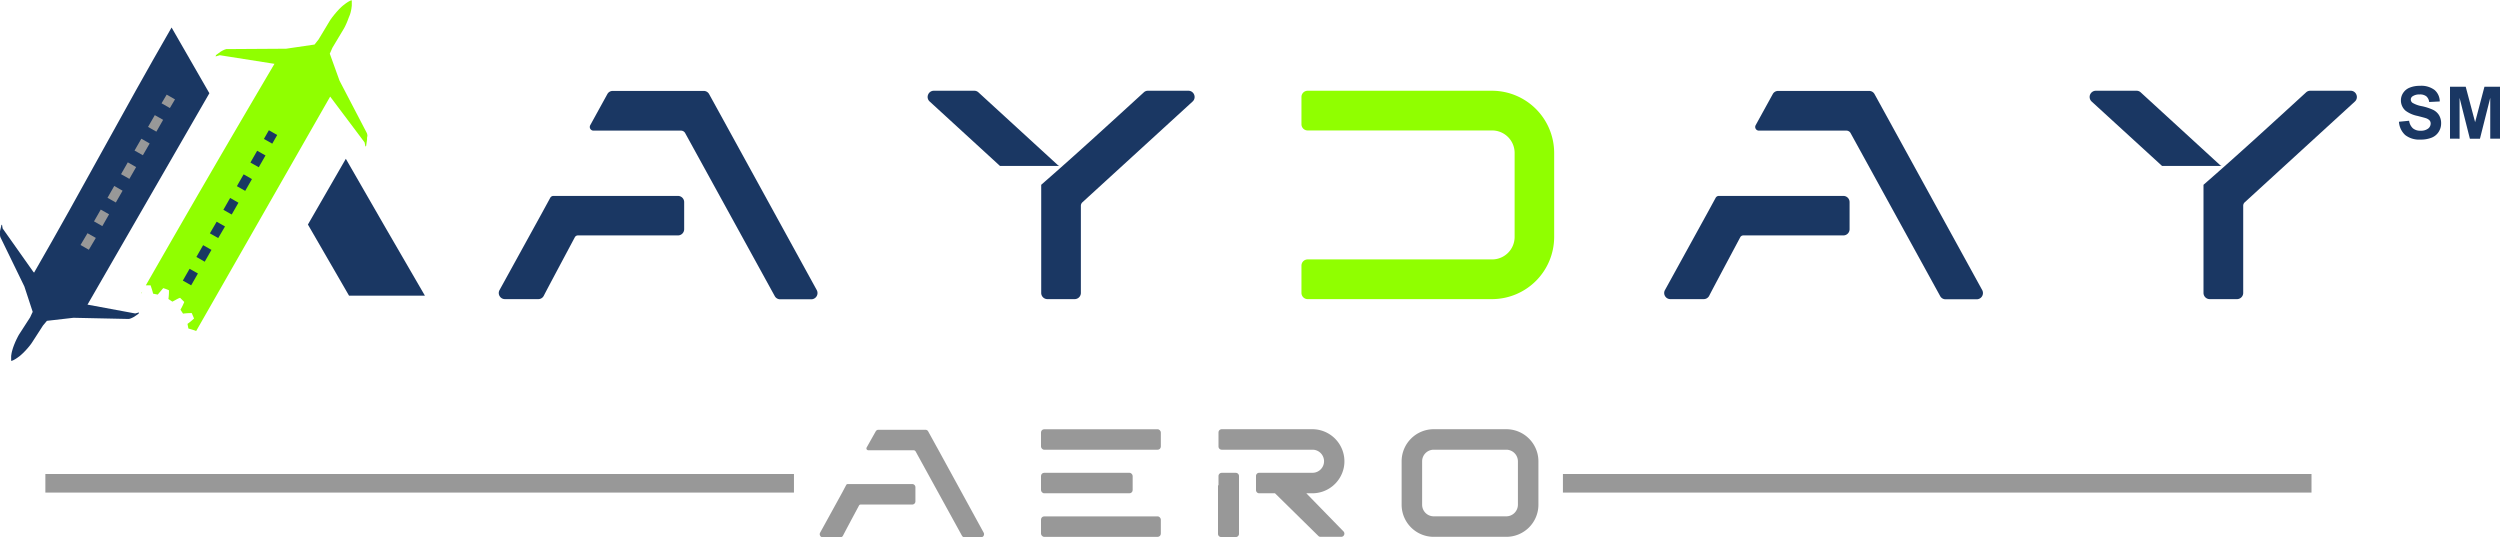
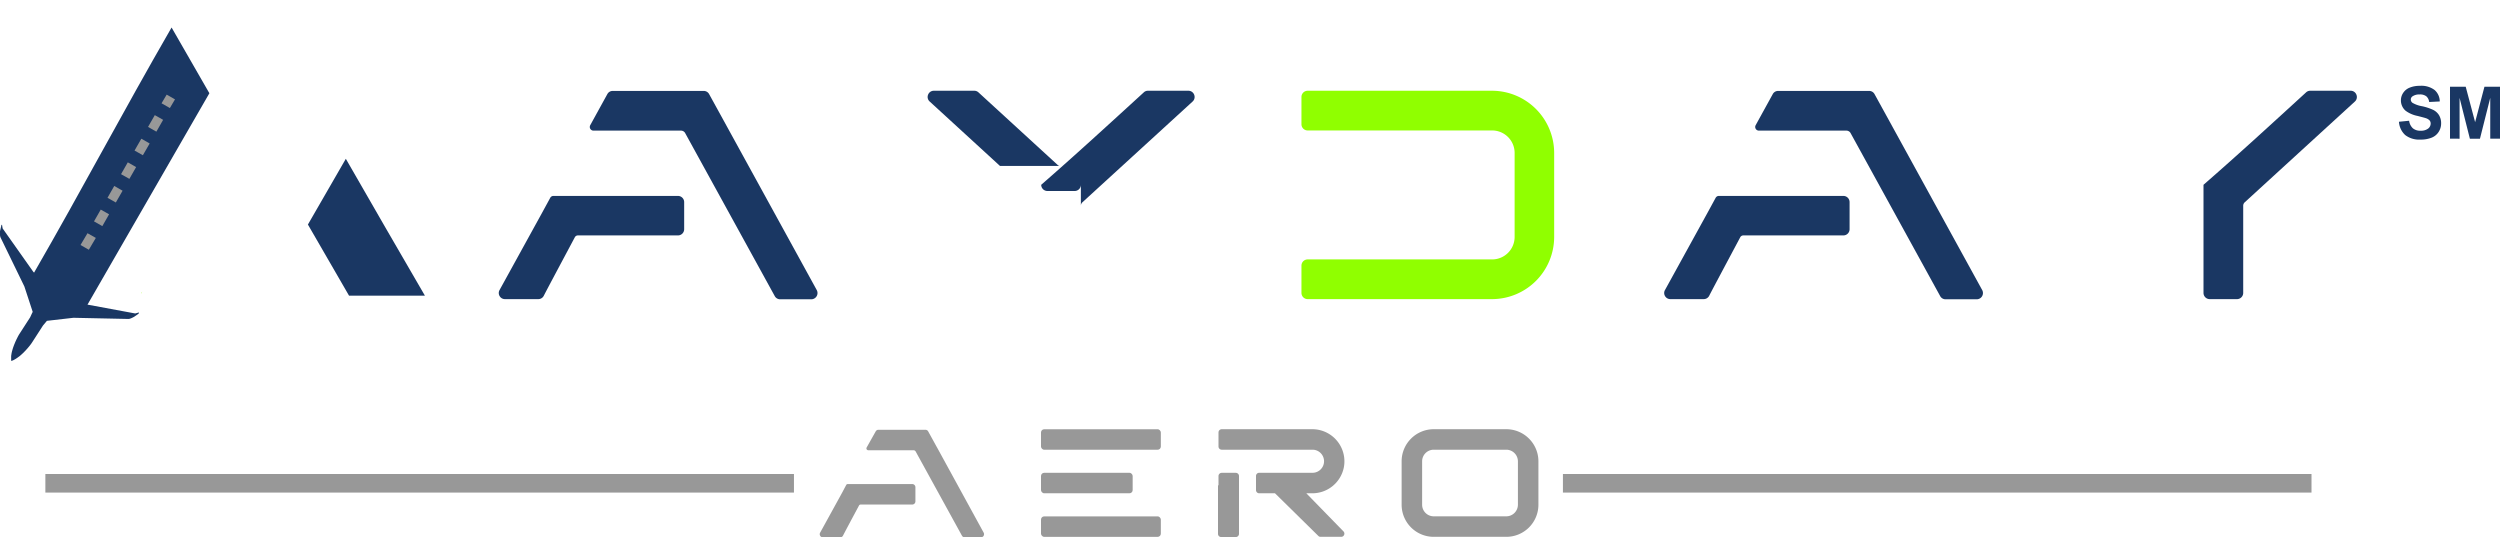
<svg xmlns="http://www.w3.org/2000/svg" id="eb9af670-90b0-4e6c-9c5e-08d14f0d0f3e" data-name="Layer 9" viewBox="0 0 600 128.97">
  <defs>
    <style>.b7b555fb-7da8-4dfa-afed-c3729ba01e4a{fill:#989898;}.b6fbf19a-6a96-4361-b92c-b8b34e9701e2,.f4c7239a-1fa7-4790-84d6-1f646b8d8c0a{fill:#1a3763;}.a936d0dc-d82b-4912-bcae-0d0ce97dd0c2,.e7547ada-70a6-4d15-80e7-e1813cfd964f{fill:#90ff00;}.e7547ada-70a6-4d15-80e7-e1813cfd964f,.f4c7239a-1fa7-4790-84d6-1f646b8d8c0a{fill-rule:evenodd;}.fd58e213-a5e0-4244-8520-a5c1bccec800{fill:#193863;}.a6500356-e89c-42c4-b30d-7fc600fdfe71{fill:none;stroke:#000;stroke-miterlimit:10;stroke-width:2.29px;stroke-dasharray:3.27;}</style>
  </defs>
  <rect class="b7b555fb-7da8-4dfa-afed-c3729ba01e4a" x="375.1" y="113.76" width="179.66" height="4.46" />
  <rect class="b7b555fb-7da8-4dfa-afed-c3729ba01e4a" x="10.89" y="113.76" width="179.66" height="4.46" />
  <path class="b7b555fb-7da8-4dfa-afed-c3729ba01e4a" d="M224.94,343l-.05-.08h0v0l-2.12-3.85a.73.73,0,0,0-.67-.4H210.83a.73.73,0,0,0-.67.4L208,342.91a.45.45,0,0,0,0,.45.46.46,0,0,0,.39.22h10.84a.58.58,0,0,1,.54.32l11.1,20.19a.75.75,0,0,0,.67.39h3.86a.77.77,0,0,0,.67-.37.78.78,0,0,0,0-.77Z" transform="translate(0 -235.52)" />
  <path class="b7b555fb-7da8-4dfa-afed-c3729ba01e4a" d="M218.91,351.69H203.47a.44.44,0,0,0-.39.24l-1,1.89-5.24,9.52a.76.76,0,0,0,0,.77.74.74,0,0,0,.66.37h4.14a.75.75,0,0,0,.69-.42c.34-.69,2.11-4,3.83-7.21a.45.45,0,0,1,.4-.24h12.37a.76.76,0,0,0,.77-.77v-3.38A.77.77,0,0,0,218.91,351.69Z" transform="translate(0 -235.52)" />
  <path class="b7b555fb-7da8-4dfa-afed-c3729ba01e4a" d="M361.53,338.53H344.07a7.71,7.71,0,0,0-7.68,7.69v10.45a7.71,7.71,0,0,0,7.68,7.69h17.46a7.71,7.71,0,0,0,7.69-7.69V346.22A7.71,7.71,0,0,0,361.53,338.53Zm0,20.91H344.07a2.79,2.79,0,0,1-2.76-2.77V346.22a2.79,2.79,0,0,1,2.76-2.77h17.46a2.8,2.8,0,0,1,2.77,2.77v10.45A2.8,2.8,0,0,1,361.53,359.44Z" transform="translate(0 -235.52)" />
  <rect class="b7b555fb-7da8-4dfa-afed-c3729ba01e4a" x="249.84" y="113.47" width="22" height="4.92" rx="0.77" />
  <rect class="b7b555fb-7da8-4dfa-afed-c3729ba01e4a" x="249.84" y="123.93" width="28.76" height="4.92" rx="0.77" />
  <rect class="b7b555fb-7da8-4dfa-afed-c3729ba01e4a" x="249.84" y="103.02" width="28.76" height="4.92" rx="0.77" />
  <path class="b7b555fb-7da8-4dfa-afed-c3729ba01e4a" d="M322.5,347.8a7.63,7.63,0,0,0,.16-1.58,7.71,7.71,0,0,0-7.68-7.69H293.21a.78.78,0,0,0-.77.77v3.38a.77.77,0,0,0,.77.77H315a2.77,2.77,0,0,1,0,5.54H302.21a.76.76,0,0,0-.77.77v3.38a.77.77,0,0,0,.77.77H306l10.4,10.23a.73.73,0,0,0,.54.22h4.94a.76.76,0,0,0,.72-.49.78.78,0,0,0-.19-.84l-8.89-9.12H315A7.72,7.72,0,0,0,322.5,347.8Z" transform="translate(0 -235.52)" />
  <path class="b7b555fb-7da8-4dfa-afed-c3729ba01e4a" d="M296.59,349h-3.38a.77.77,0,0,0-.77.77V352h-.12v11.64a.76.76,0,0,0,.77.77h3.5a.77.77,0,0,0,.77-.77V349.76A.77.77,0,0,0,296.59,349Z" transform="translate(0 -235.52)" />
  <path class="b6fbf19a-6a96-4361-b92c-b8b34e9701e2" d="M162.72,282.54h-29.9a.87.87,0,0,0-.76.45l-2,3.67L119.91,305.1a1.43,1.43,0,0,0,0,1.48,1.46,1.46,0,0,0,1.28.73h8a1.46,1.46,0,0,0,1.33-.83c.66-1.32,4.1-7.74,7.43-14a.83.83,0,0,1,.76-.46h24a1.49,1.49,0,0,0,1.49-1.49V284A1.49,1.49,0,0,0,162.72,282.54Z" transform="translate(0 -235.52)" />
  <path class="b6fbf19a-6a96-4361-b92c-b8b34e9701e2" d="M174.38,265.73l-.08-.15h0v0l-4.11-7.47a1.46,1.46,0,0,0-1.31-.77H147.07a1.46,1.46,0,0,0-1.31.77l-4.11,7.47a.88.88,0,0,0,.76,1.29h21a1.15,1.15,0,0,1,1.05.63l21.48,39.08a1.46,1.46,0,0,0,1.31.77h7.47A1.5,1.5,0,0,0,196,305.1Z" transform="translate(0 -235.52)" />
-   <path class="b6fbf19a-6a96-4361-b92c-b8b34e9701e2" d="M286.6,258.25a1.47,1.47,0,0,0-1.39-.95h-9.7a1.41,1.41,0,0,0-1,.39c-8.22,7.51-16.29,14.92-24.62,22.18v25.95a1.49,1.49,0,0,0,1.49,1.49h6.54a1.49,1.49,0,0,0,1.49-1.49V284.94a1.15,1.15,0,0,1,.4-.9l26.41-24.15A1.46,1.46,0,0,0,286.6,258.25Z" transform="translate(0 -235.52)" />
+   <path class="b6fbf19a-6a96-4361-b92c-b8b34e9701e2" d="M286.6,258.25a1.47,1.47,0,0,0-1.39-.95h-9.7a1.41,1.41,0,0,0-1,.39c-8.22,7.51-16.29,14.92-24.62,22.18a1.49,1.49,0,0,0,1.49,1.49h6.54a1.49,1.49,0,0,0,1.49-1.49V284.94a1.15,1.15,0,0,1,.4-.9l26.41-24.15A1.46,1.46,0,0,0,286.6,258.25Z" transform="translate(0 -235.52)" />
  <path class="b6fbf19a-6a96-4361-b92c-b8b34e9701e2" d="M253.83,275.1l-19-17.41a1.45,1.45,0,0,0-1-.39h-9.7a1.47,1.47,0,0,0-1.39.95,1.45,1.45,0,0,0,.39,1.64L240,275.35h14.26A1.2,1.2,0,0,1,253.83,275.1Z" transform="translate(0 -235.52)" />
  <path class="a936d0dc-d82b-4912-bcae-0d0ce97dd0c2" d="M358.15,257.3H313.84a1.49,1.49,0,0,0-1.49,1.49v6.55a1.49,1.49,0,0,0,1.49,1.49h44.31a5.4,5.4,0,0,1,5.36,5.35v20.25a5.4,5.4,0,0,1-5.36,5.35H313.84a1.49,1.49,0,0,0-1.49,1.49v6.55a1.49,1.49,0,0,0,1.49,1.49h44.31A14.94,14.94,0,0,0,373,292.43V272.18A14.94,14.94,0,0,0,358.15,257.3Z" transform="translate(0 -235.52)" />
  <path class="b6fbf19a-6a96-4361-b92c-b8b34e9701e2" d="M454.08,265.73l-.08-.15h0v0l-4.11-7.47a1.46,1.46,0,0,0-1.31-.77H426.77a1.46,1.46,0,0,0-1.31.77l-4.11,7.47a.88.88,0,0,0,.76,1.29h21a1.15,1.15,0,0,1,1.05.63l21.48,39.08a1.46,1.46,0,0,0,1.31.77h7.47a1.5,1.5,0,0,0,1.31-2.21Z" transform="translate(0 -235.52)" />
  <path class="b6fbf19a-6a96-4361-b92c-b8b34e9701e2" d="M442.42,282.54h-29.9a.87.87,0,0,0-.76.45l-2,3.67L399.61,305.1a1.43,1.43,0,0,0,0,1.48,1.46,1.46,0,0,0,1.28.73h8a1.47,1.47,0,0,0,1.33-.83c.66-1.32,4.1-7.74,7.43-14a.83.83,0,0,1,.76-.46h24a1.49,1.49,0,0,0,1.49-1.49V284A1.49,1.49,0,0,0,442.42,282.54Z" transform="translate(0 -235.52)" />
-   <path class="b6fbf19a-6a96-4361-b92c-b8b34e9701e2" d="M532.77,275.1l-19-17.41a1.43,1.43,0,0,0-1-.39H503a1.49,1.49,0,0,0-1,2.59l16.9,15.46H533.2A1.24,1.24,0,0,1,532.77,275.1Z" transform="translate(0 -235.52)" />
  <path class="b6fbf19a-6a96-4361-b92c-b8b34e9701e2" d="M565.54,258.25a1.46,1.46,0,0,0-1.39-.95h-9.69a1.44,1.44,0,0,0-1,.39c-8.21,7.51-16.28,14.92-24.62,22.18v25.95a1.49,1.49,0,0,0,1.49,1.49h6.55a1.49,1.49,0,0,0,1.49-1.49V284.94a1.12,1.12,0,0,1,.4-.9l26.4-24.15A1.46,1.46,0,0,0,565.54,258.25Z" transform="translate(0 -235.52)" />
  <path class="e7547ada-70a6-4d15-80e7-e1813cfd964f" d="M34,305.89l.12-.37-.23.39Z" transform="translate(0 -235.52)" />
-   <path class="e7547ada-70a6-4d15-80e7-e1813cfd964f" d="M88.17,268.15l0-.22-.07-.31-.06-.17-6.55-12.56-2.34-6.49.25-.55.38-.87,2.65-4.42.13-.22.25-.47.36-.78.23-.55.31-.82L84,239l.14-.47.11-.46.09-.48.09-.71,0-.52v-.43l0-.23,0-.08,0,0h-.19l-.24.1-.31.16-.45.28-.38.27-.58.45-.35.31-.54.53-.57.62-.57.67-.54.69-.33.45-.28.44-2.65,4.41-.36.45-.6.76-6.83,1-14.17.09-.18,0-.2.06-.31.11-.41.2-.39.22-1,.73-.11.09-.07.12-.06.12,0,.11,1-.29,13.11,2.07C54.45,270.23,46,284.79,35,304l1.14,0q.16.46.33,1c.1.32.19.64.28,1l1.11.22.65-.77.66-.78a10.3,10.3,0,0,1,1.38.51,13.39,13.39,0,0,1-.13,2.1l.94.63c.62-.27,1.19-.7,1.86-.92l1,1a14.51,14.51,0,0,1-.91,1.86l.62.94a15.85,15.85,0,0,1,2.09-.13l.55,1.3A13.7,13.7,0,0,1,45,313.25l.21,1.11c.63.2,1.27.35,1.87.6L79.24,258.7l0,0,8.26,11,.2,1h0l.12-.11.08-.12,0-.07,0-.06.19-1.29v-.45Z" transform="translate(0 -235.52)" />
  <path class="f4c7239a-1fa7-4790-84d6-1f646b8d8c0a" d="M41.18,242.12c-12.11,21-21.1,38.18-33,58.83L8,300.77.63,290.34l-.15-.92h0l-.11.11-.08.1,0,.06,0,.07L0,291l0,.42v.42L0,292l.05.28.05.17,5.75,11.82,2,6.1-.24.49-.37.81-2.58,4-.13.2-.24.44-.36.72-.23.5-.31.75-.26.71-.13.43-.12.43-.1.44-.1.65,0,.49v.39l0,.22,0,.07,0,0h.17l.23-.09.29-.14.43-.25.36-.24.55-.4.33-.28.51-.47.55-.56.55-.61.52-.63.31-.41.27-.4,2.58-4,.35-.41.58-.7,6.37-.73,13.15.28.17,0,.18-.05.29-.09.39-.18.37-.19.94-.65.11-.08.07-.11.05-.12,0-.09-.9.24L21,308.63c9.32-16.15,20-34.7,29.25-50.73Z" transform="translate(0 -235.52)" />
  <path class="f4c7239a-1fa7-4790-84d6-1f646b8d8c0a" d="M83,273.63l-9.1,15.78,9.87,17.07h18.21C95.59,295.51,89.34,284.67,83,273.63Z" transform="translate(0 -235.52)" />
-   <path class="fd58e213-a5e0-4244-8520-a5c1bccec800" d="M45.88,304l-2-1.14,1.62-2.83,2,1.13Zm3.25-5.67-2-1.14,1.62-2.83,2,1.13Zm3.24-5.67-2-1.14L52,288.73l2,1.14ZM55.61,287l-2-1.13,1.62-2.84,2,1.14Zm3.24-5.67-2-1.13,1.62-2.84,2,1.14Zm3.25-5.67-2-1.13,1.62-2.83,2,1.13ZM65.34,270l-2-1.14,1.19-2.08,2,1.14Z" transform="translate(0 -235.52)" />
  <path class="a6500356-e89c-42c4-b30d-7fc600fdfe71" d="M21.39,292.88" transform="translate(0 -235.52)" />
  <path class="a6500356-e89c-42c4-b30d-7fc600fdfe71" d="M41.83,258.27" transform="translate(0 -235.52)" />
  <path class="b7b555fb-7da8-4dfa-afed-c3729ba01e4a" d="M21.32,295.46l-2-1.14L21,291.49l2,1.13Zm3.24-5.67-2-1.14,1.62-2.83,2,1.13Zm3.24-5.67-2-1.13,1.62-2.84,2,1.14Zm3.25-5.67-2-1.13,1.62-2.84,2,1.14Zm3.24-5.67-2-1.13,1.63-2.84,2,1.14Zm3.24-5.66-2-1.14,1.62-2.83,2,1.13Zm3.24-5.67-2-1.14L40,258.23l2,1.14Z" transform="translate(0 -235.52)" />
  <path class="b6fbf19a-6a96-4361-b92c-b8b34e9701e2" d="M575.75,264.74l2.44-.24a3,3,0,0,0,.9,1.81,2.7,2.7,0,0,0,1.83.58,2.81,2.81,0,0,0,1.83-.51,1.53,1.53,0,0,0,.61-1.2,1.12,1.12,0,0,0-.26-.76,2.17,2.17,0,0,0-.9-.54c-.3-.1-1-.28-2-.54a7.11,7.11,0,0,1-2.84-1.23,3.26,3.26,0,0,1-1.14-2.51,3.18,3.18,0,0,1,.54-1.78,3.3,3.3,0,0,1,1.55-1.26,6.25,6.25,0,0,1,2.46-.44,5.24,5.24,0,0,1,3.53,1,3.64,3.64,0,0,1,1.24,2.75L583,260a2.12,2.12,0,0,0-.7-1.38,2.45,2.45,0,0,0-1.59-.43,2.83,2.83,0,0,0-1.72.46.92.92,0,0,0-.4.77,1,1,0,0,0,.38.76,6.65,6.65,0,0,0,2.31.83,12.36,12.36,0,0,1,2.72.9,3.47,3.47,0,0,1,1.37,1.26,3.74,3.74,0,0,1,.5,2,3.7,3.7,0,0,1-.59,2,3.52,3.52,0,0,1-1.69,1.39,6.91,6.91,0,0,1-2.71.46,5.43,5.43,0,0,1-3.63-1.09A4.71,4.71,0,0,1,575.75,264.74Z" transform="translate(0 -235.52)" />
  <path class="b6fbf19a-6a96-4361-b92c-b8b34e9701e2" d="M588,268.8V256.33h3.77l2.26,8.51,2.24-8.51H600V268.8h-2.34V259l-2.47,9.81h-2.42L590.3,259v9.81Z" transform="translate(0 -235.52)" />
</svg>